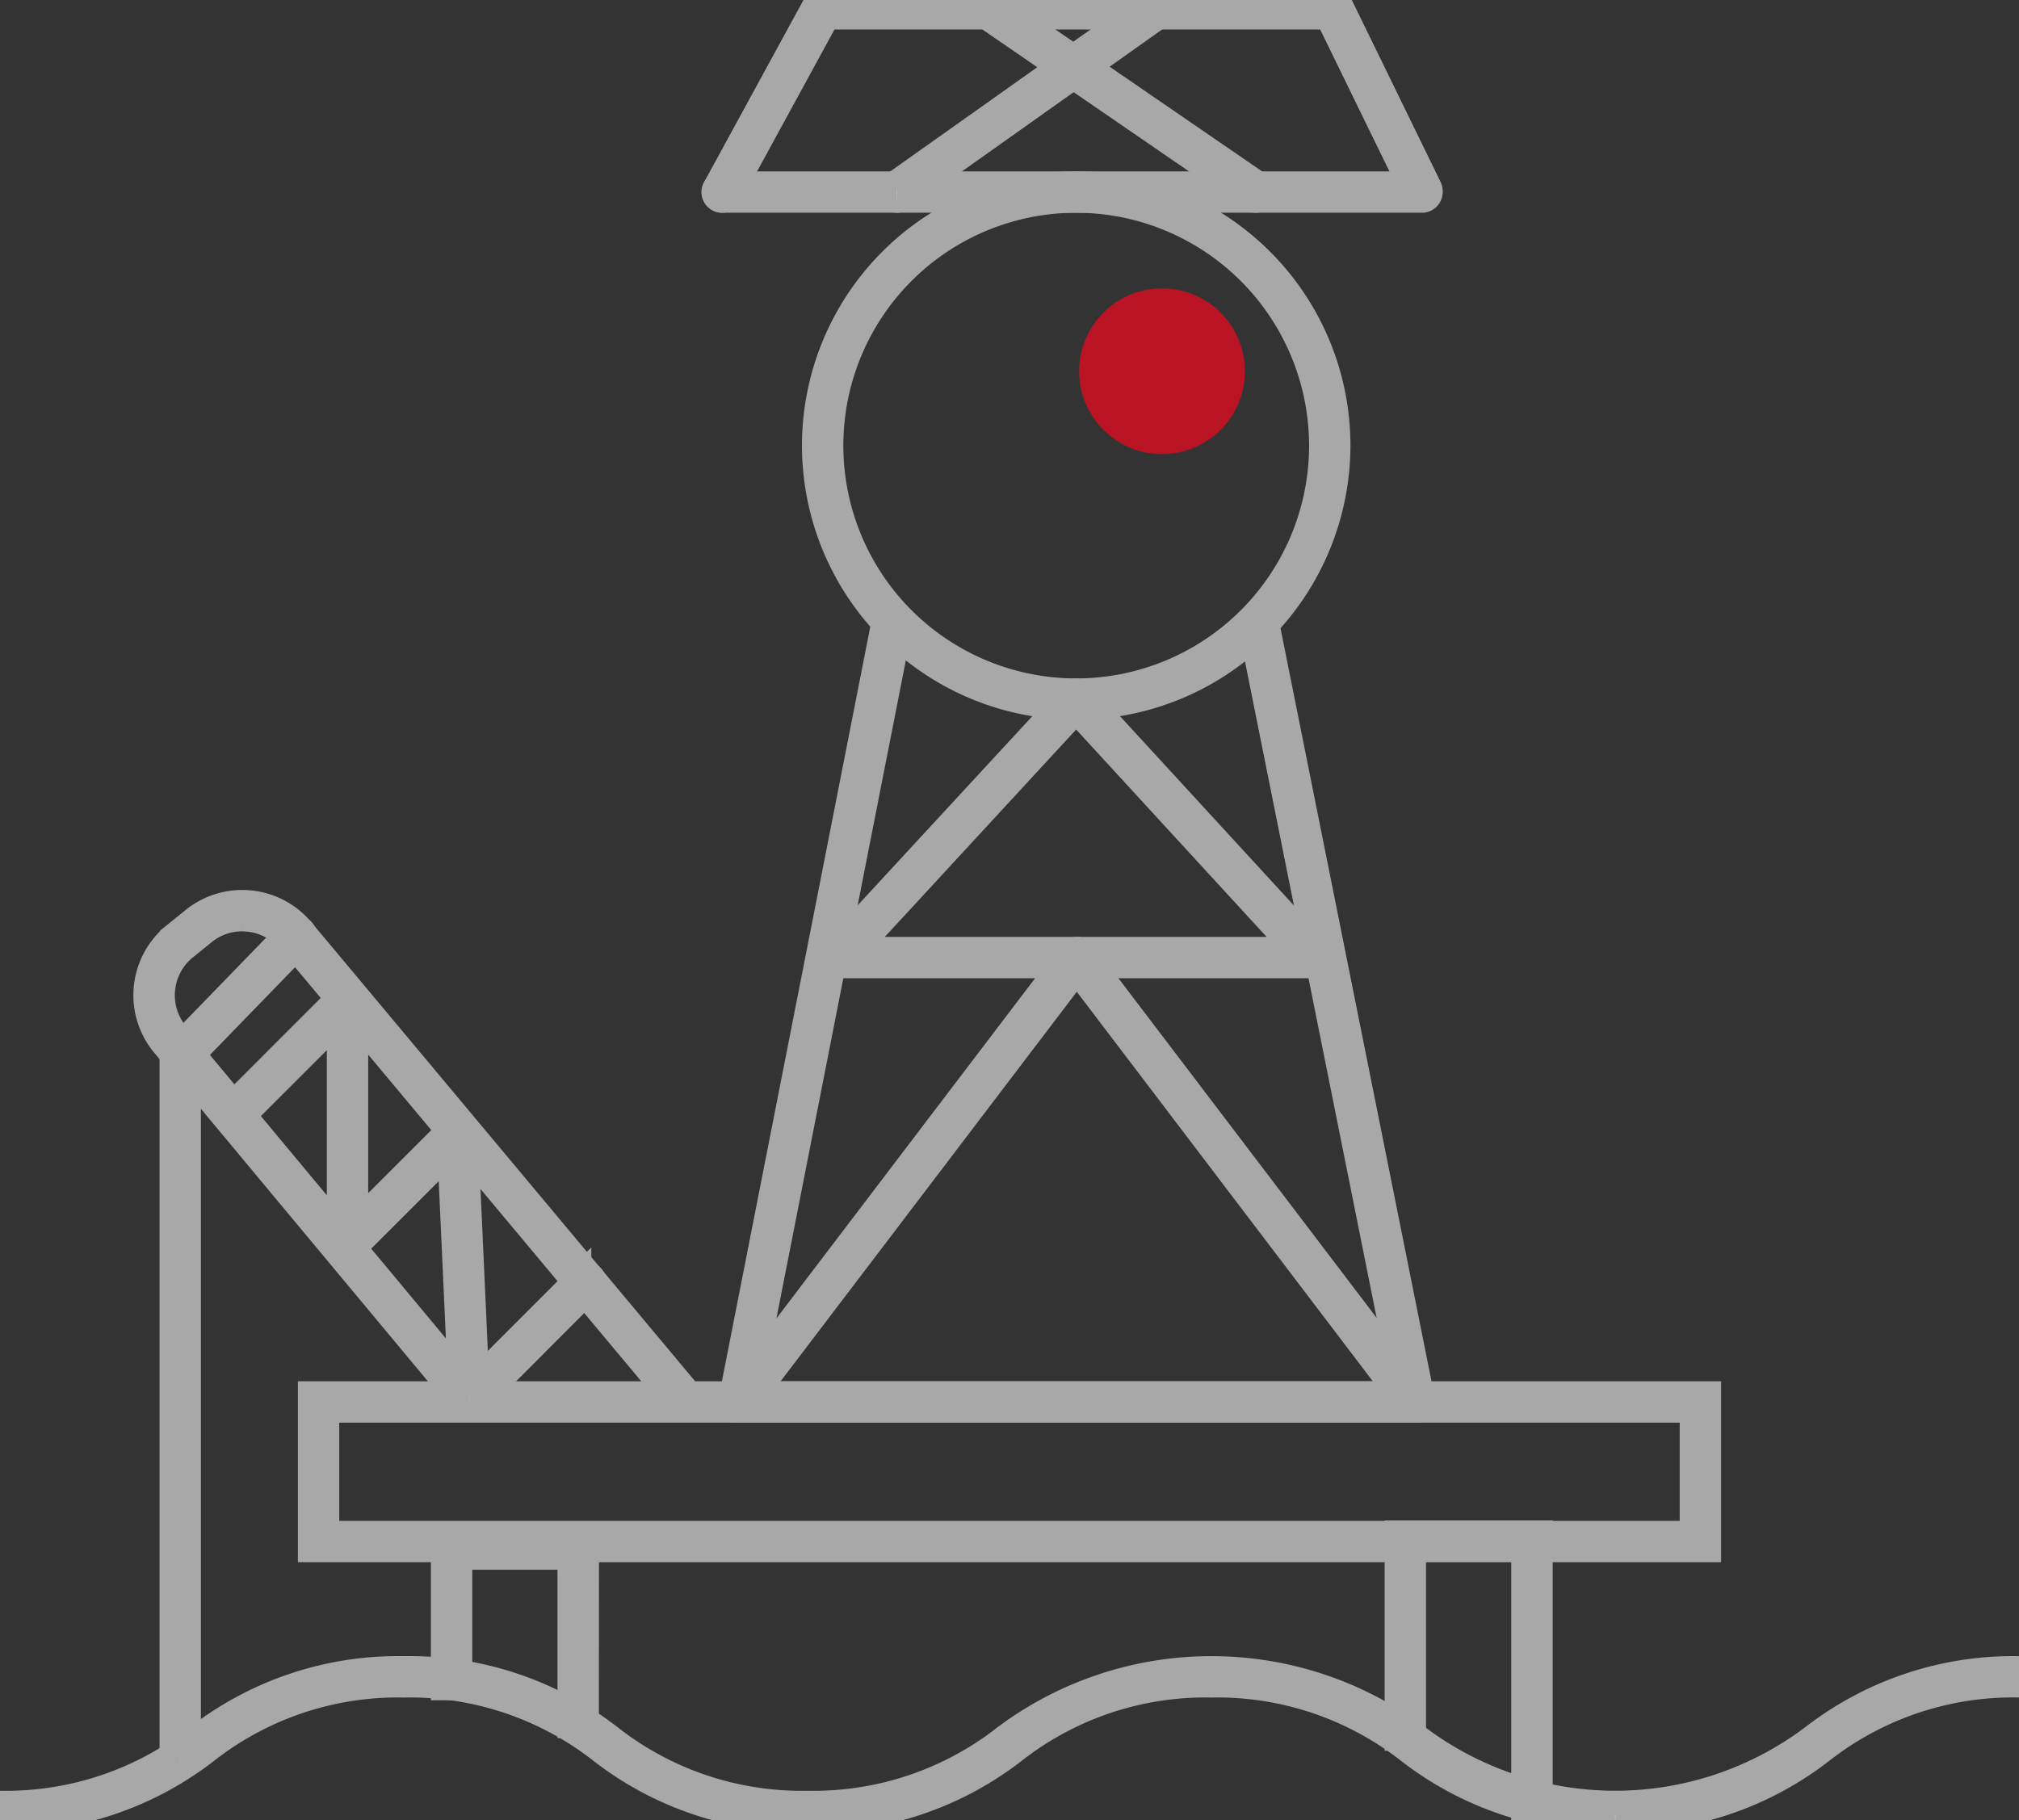
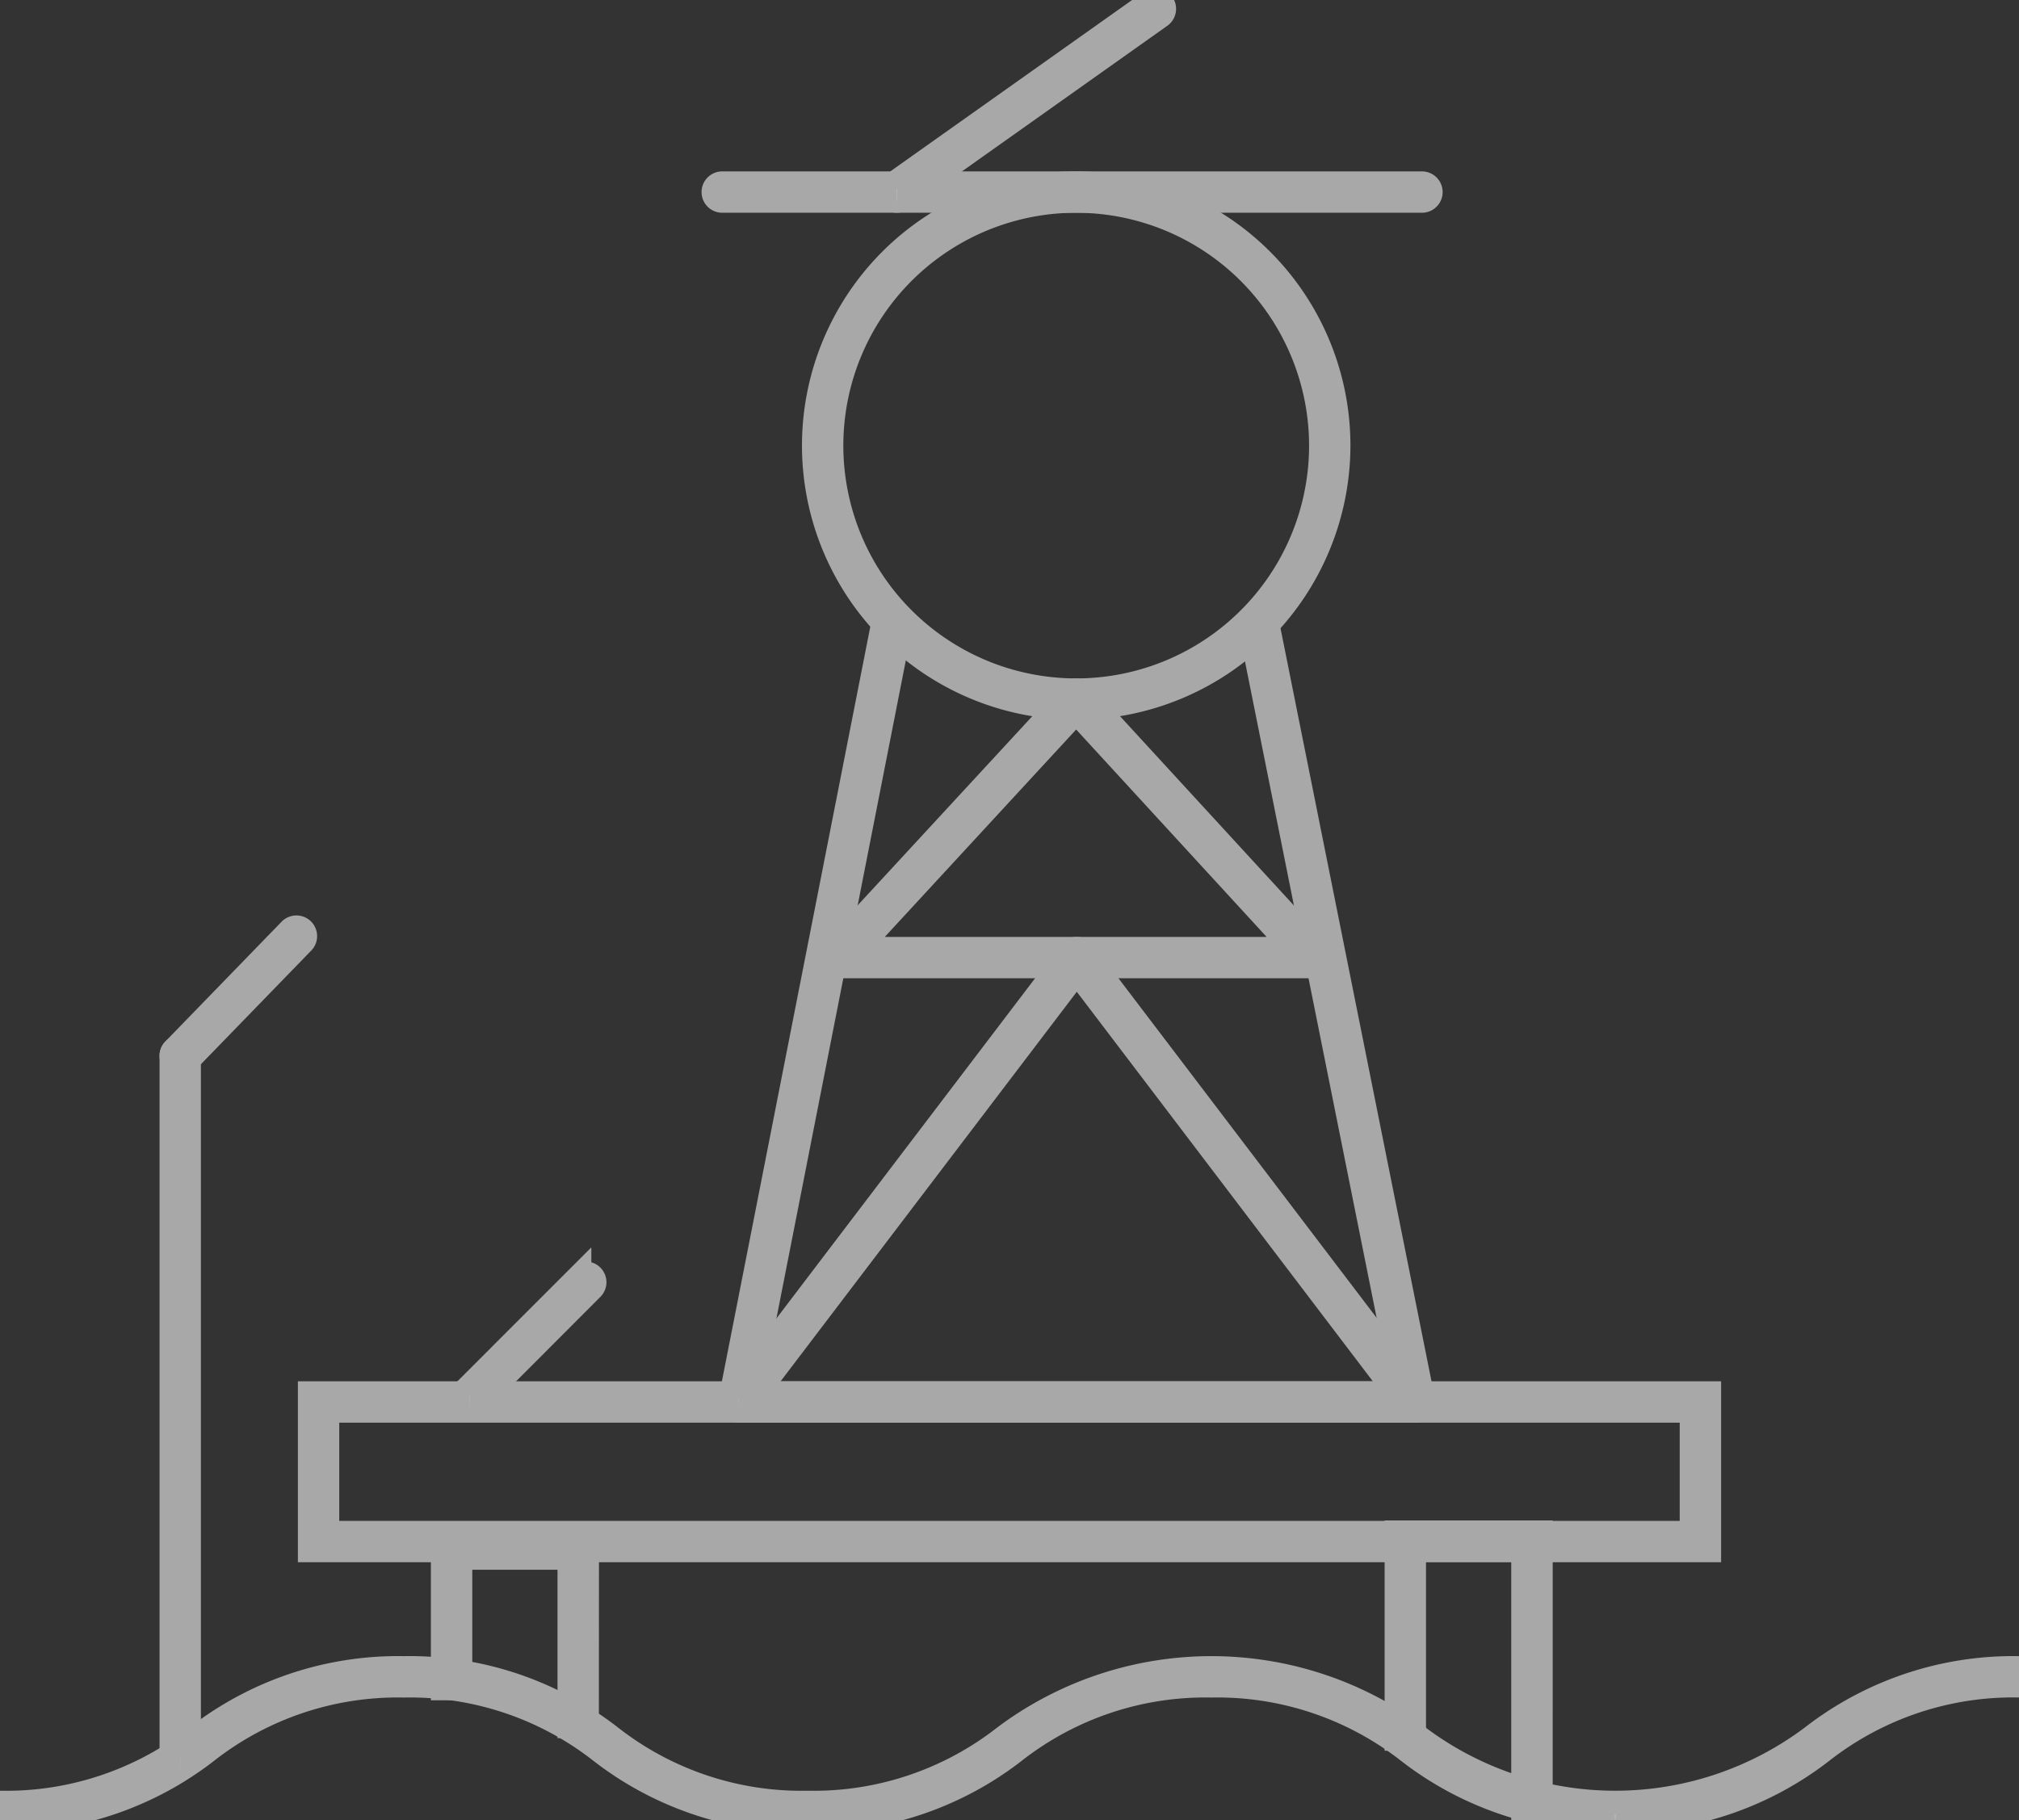
<svg xmlns="http://www.w3.org/2000/svg" width="85.279" height="76.9" viewBox="0 0 85.279 76.9">
  <rect x="0" y="0" width="85.279" height="76.9" fill="#333333" stroke="none" />
  <defs>
    <clipPath id="clip-path">
      <rect id="Rectangle_696" data-name="Rectangle 696" width="85.279" height="76.9" fill="none" stroke="#a8a8a8" stroke-width="1" />
    </clipPath>
  </defs>
  <g id="Group_1381" data-name="Group 1381" transform="translate(0 0)">
    <path id="Path_513" data-name="Path 513" d="M67.732,45.41H8.617V38.766H67.732ZM9.364,44.663H66.983V39.514H9.364Z" transform="translate(4.465 20.088)" fill="#fff" stroke="#a8a8a8" stroke-width="1" />
    <g id="Group_732" data-name="Group 732" transform="translate(0 0)">
      <g id="Group_731" data-name="Group 731" clip-path="url(#clip-path)">
        <path id="Path_514" data-name="Path 514" d="M33.725,27.264A11.083,11.083,0,1,1,44.807,16.182,11.1,11.1,0,0,1,33.725,27.264m0-21.418A10.336,10.336,0,1,0,44.06,16.182,10.347,10.347,0,0,0,33.725,5.846" transform="translate(11.733 2.642)" fill="#fff" stroke="#a8a8a8" stroke-width="1" />
-         <path id="Path_515" data-name="Path 515" d="M36,14a3.5,3.5,0,1,1,0-4.948A3.5,3.5,0,0,1,36,14" transform="translate(15.558 4.158)" fill="#ba1424" />
-         <path id="Path_516" data-name="Path 516" d="M20.221,8.488a.383.383,0,0,1-.179-.046.374.374,0,0,1-.149-.507L24.116.194A.373.373,0,0,1,24.444,0H46.023a.374.374,0,0,1,.336.21L50.111,7.9a.373.373,0,0,1-.671.328L45.789.747H24.665L20.549,8.294a.371.371,0,0,1-.328.194" transform="translate(10.285 0)" fill="#fff" stroke="#a8a8a8" stroke-width="1" />
        <path id="Path_517" data-name="Path 517" d="M49.776,5.846H20.221a.373.373,0,1,1,0-.747H49.776a.373.373,0,0,1,0,.747" transform="translate(10.285 2.642)" fill="#fff" stroke="#a8a8a8" stroke-width="1" />
-         <path id="Path_518" data-name="Path 518" d="M38.91,8.488a.372.372,0,0,1-.211-.065L27.427.682a.374.374,0,1,1,.422-.616L39.123,7.807a.374.374,0,0,1-.213.682" transform="translate(14.128 0)" fill="#fff" stroke="#a8a8a8" stroke-width="1" />
        <path id="Path_519" data-name="Path 519" d="M25.082,8.488a.368.368,0,0,1-.305-.158.375.375,0,0,1,.087-.521L35.782.069a.377.377,0,0,1,.524.09.376.376,0,0,1-.091.521L25.3,8.42a.373.373,0,0,1-.214.068" transform="translate(12.803 0)" fill="#fff" stroke="#a8a8a8" stroke-width="1" />
        <path id="Path_520" data-name="Path 520" d="M49.224,50.72H20.686a.375.375,0,0,1-.367-.446l6.455-32.832a.375.375,0,0,1,.439-.295.371.371,0,0,1,.295.439L21.14,49.973H48.769l-6.477-32.3a.374.374,0,1,1,.733-.147L49.59,50.273a.372.372,0,0,1-.366.448" transform="translate(10.525 8.881)" fill="#fff" stroke="#a8a8a8" stroke-width="1" />
        <path id="Path_521" data-name="Path 521" d="M43.541,30.875H23.43a.373.373,0,0,1-.275-.627l10.081-10.92a.364.364,0,0,1,.275-.12.377.377,0,0,1,.275.12L43.817,30.25a.374.374,0,0,1-.276.625m-19.258-.747H42.691l-9.182-10Z" transform="translate(11.947 9.953)" fill="#fff" stroke="#a8a8a8" stroke-width="1" />
        <path id="Path_522" data-name="Path 522" d="M20.686,45.922a.374.374,0,0,1-.3-.6L34.659,26.548a.373.373,0,0,1,.594,0L49.524,45.322a.374.374,0,0,1-.6.452L34.957,27.392,20.982,45.774a.372.372,0,0,1-.3.147" transform="translate(10.525 13.68)" fill="#fff" stroke="#a8a8a8" stroke-width="1" />
        <path id="Path_523" data-name="Path 523" d="M68.222,52.849a13.856,13.856,0,0,1-8.737-2.906,13.073,13.073,0,0,0-8.321-2.78,13.064,13.064,0,0,0-8.318,2.78,13.862,13.862,0,0,1-8.736,2.906,13.855,13.855,0,0,1-8.736-2.906,13.068,13.068,0,0,0-8.32-2.78,13.068,13.068,0,0,0-8.32,2.78A13.862,13.862,0,0,1,0,52.849V52.1a13.068,13.068,0,0,0,8.32-2.78,13.858,13.858,0,0,1,8.736-2.906,13.858,13.858,0,0,1,8.736,2.906,13.065,13.065,0,0,0,8.32,2.78,13.072,13.072,0,0,0,8.32-2.78,14.581,14.581,0,0,1,17.47,0,13.844,13.844,0,0,0,16.642,0,13.855,13.855,0,0,1,8.736-2.906v.747a13.083,13.083,0,0,0-8.321,2.78,13.854,13.854,0,0,1-8.734,2.906" transform="translate(0 24.051)" fill="#fff" stroke="#a8a8a8" stroke-width="1" />
        <path id="Path_524" data-name="Path 524" d="M18.414,50.72h-.747V43.607h-4.6v5.514h-.748V42.859h6.1Z" transform="translate(6.381 22.208)" fill="#fff" stroke="#a8a8a8" stroke-width="1" />
        <path id="Path_525" data-name="Path 525" d="M44.951,54.432H44.2V43.387H39.6v7.98h-.748V42.639h6.1Z" transform="translate(20.132 22.094)" fill="#fff" stroke="#a8a8a8" stroke-width="1" />
        <path id="Path_526" data-name="Path 526" d="M5.141,59.561a.373.373,0,0,1-.373-.373V29.51a.373.373,0,1,1,.747,0V59.187a.373.373,0,0,1-.373.373" transform="translate(2.471 15.097)" fill="#fff" stroke="#a8a8a8" stroke-width="1" />
        <path id="Path_527" data-name="Path 527" d="M5.141,31.607a.365.365,0,0,1-.26-.106.374.374,0,0,1-.009-.528l4.9-5.049a.374.374,0,1,1,.536.521l-4.9,5.049a.375.375,0,0,1-.269.114" transform="translate(2.471 13.373)" fill="#fff" stroke="#a8a8a8" stroke-width="1" />
-         <path id="Path_528" data-name="Path 528" d="M26.8,46.525a.372.372,0,0,1-.287-.135L17.636,35.772l.466,10.3a.373.373,0,0,1-.66.255L4.781,31.123a3.3,3.3,0,0,1,.486-4.652l.794-.642a3.306,3.306,0,0,1,4.647.49L27.085,45.912a.373.373,0,0,1-.047.525.369.369,0,0,1-.24.088m-13.89-6.809L17.306,45l-.421-9.258Zm-4.659-5.6,3.961,4.758V30.157Zm4.709-3.943v8.435L16.8,34.77ZM8.135,25.841a2.537,2.537,0,0,0-1.6.569l-.794.642a2.556,2.556,0,0,0-.378,3.6l2.409,2.894,4.359-4.359-2-2.388a2.538,2.538,0,0,0-1.722-.94q-.137-.014-.273-.014" transform="translate(2.094 13.003)" fill="#fff" stroke="#a8a8a8" stroke-width="1" />
        <path id="Path_529" data-name="Path 529" d="M13.184,41.1a.373.373,0,0,1-.264-.638l4.919-4.92a.374.374,0,0,1,.528.53L13.449,41a.372.372,0,0,1-.264.109" transform="translate(6.638 18.362)" fill="#fff" stroke="#a8a8a8" stroke-width="1" />
      </g>
    </g>
  </g>
</svg>